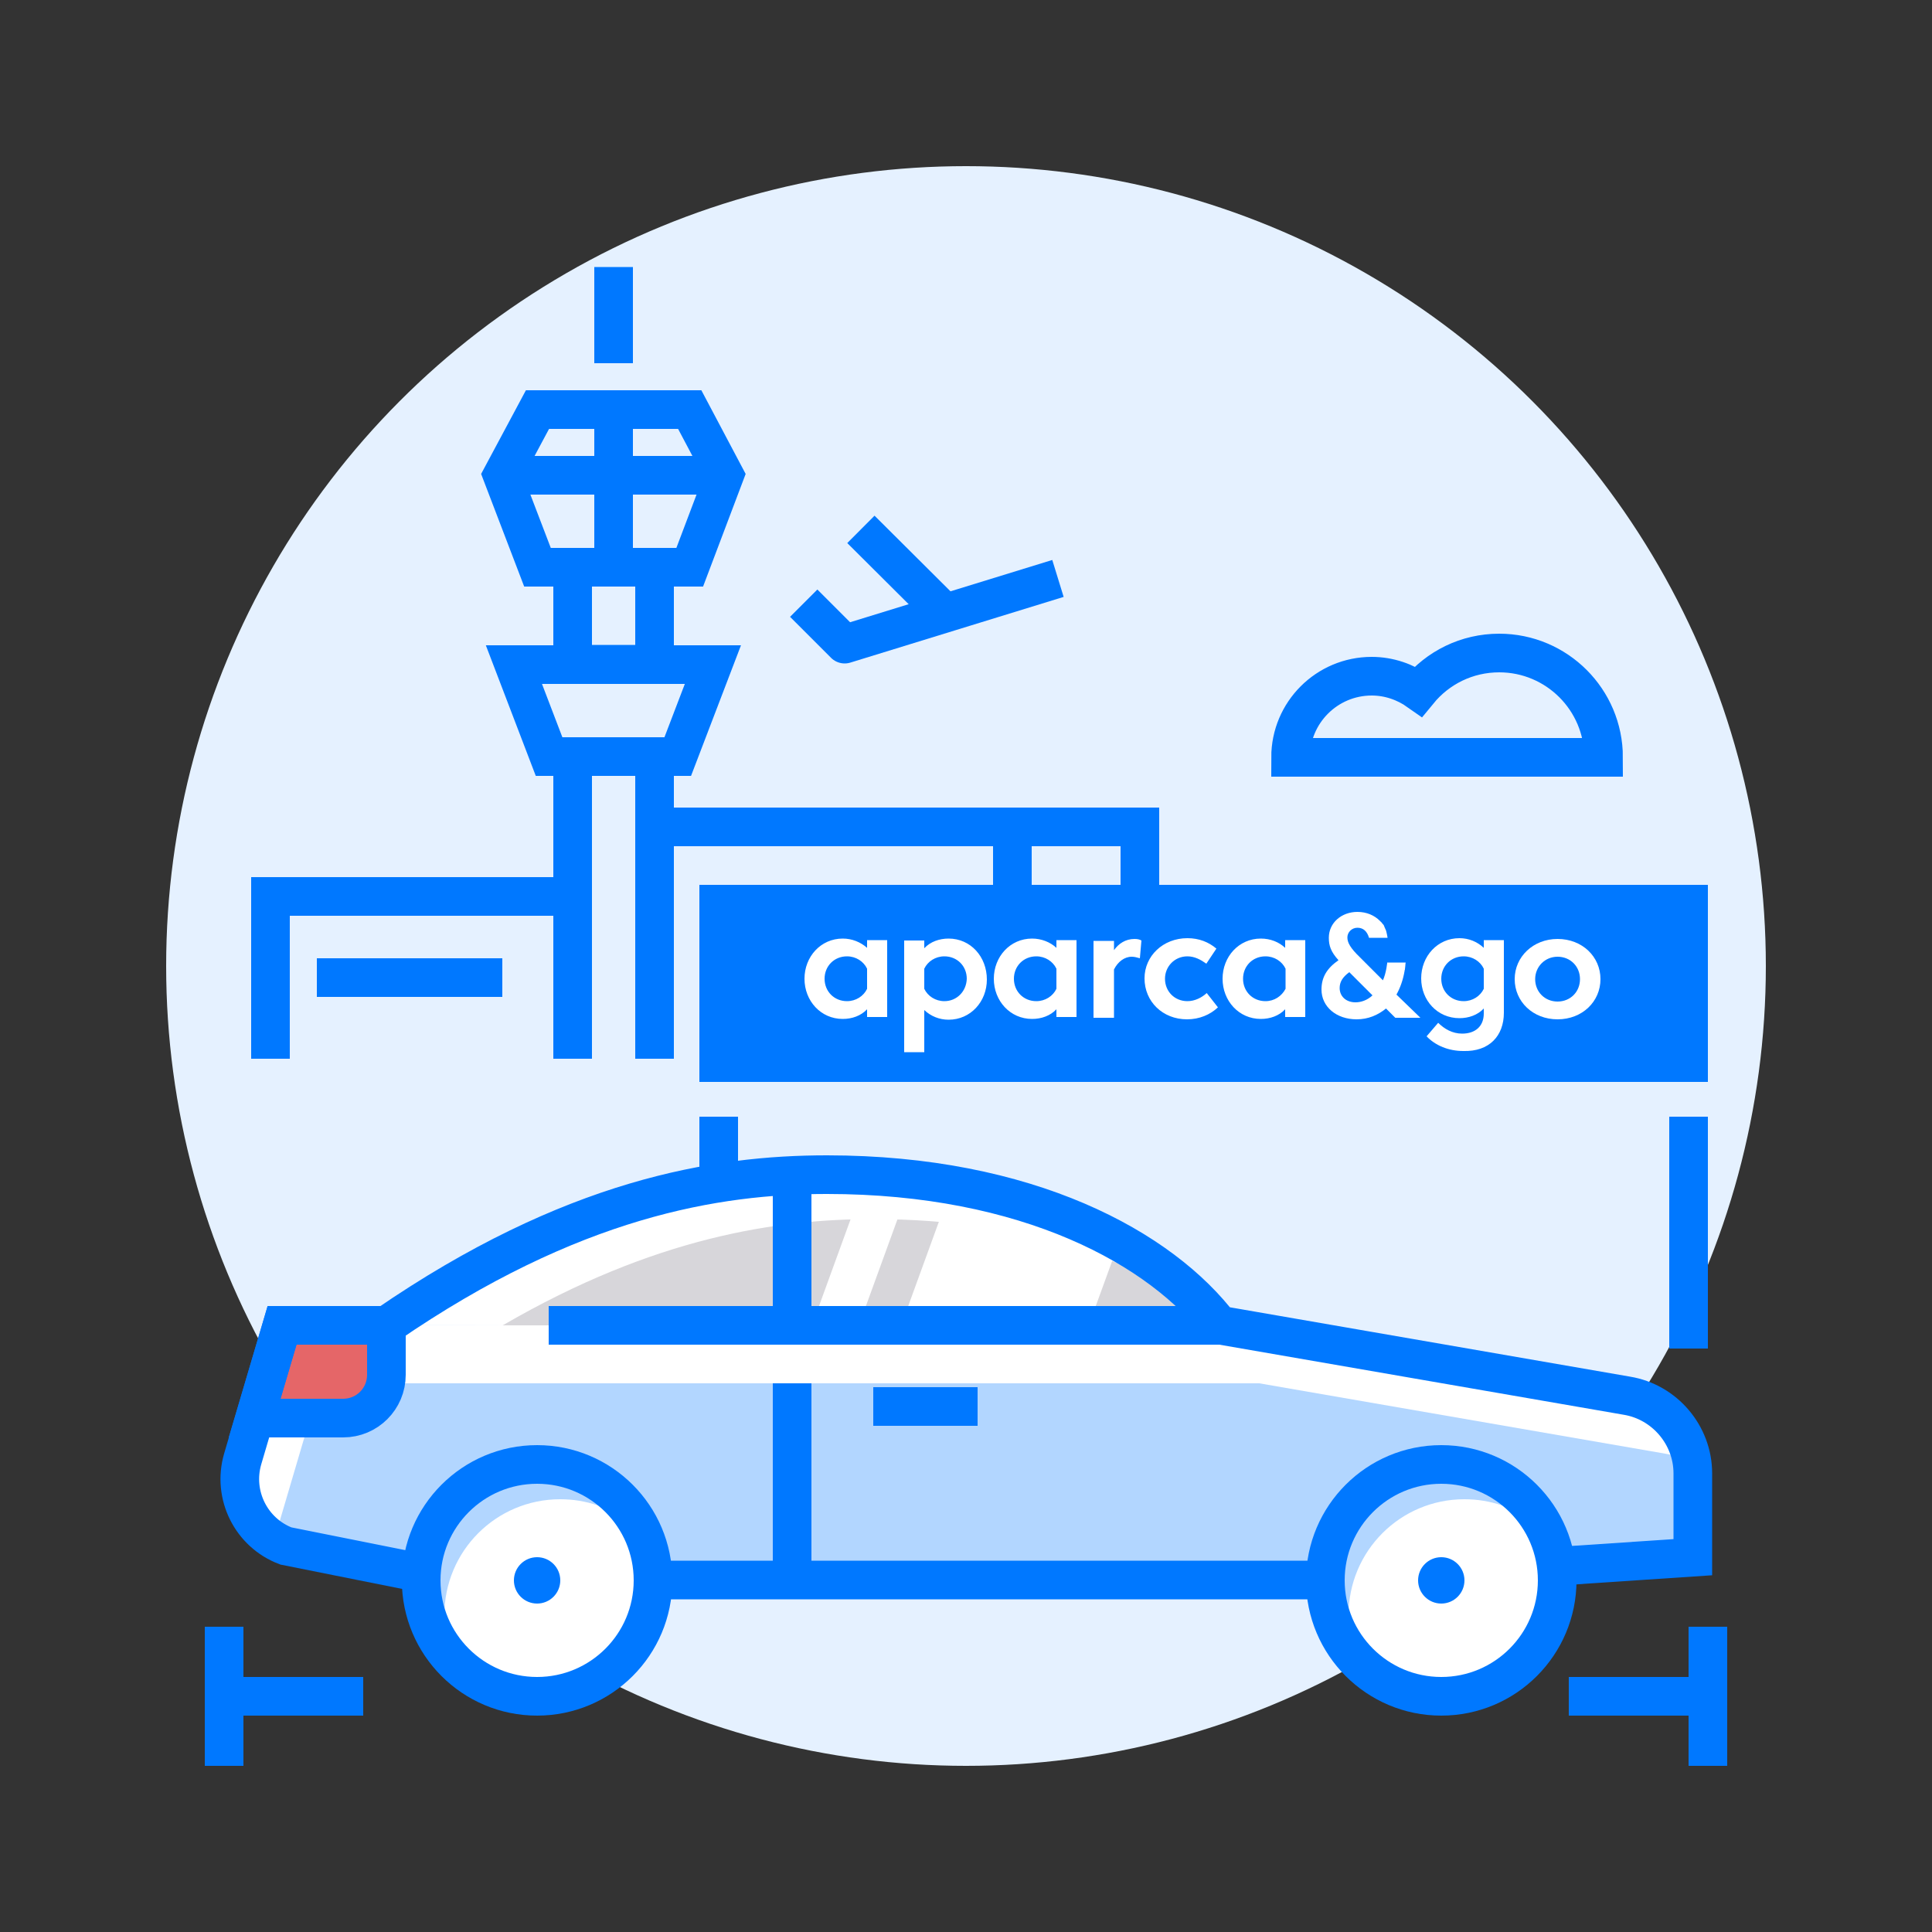
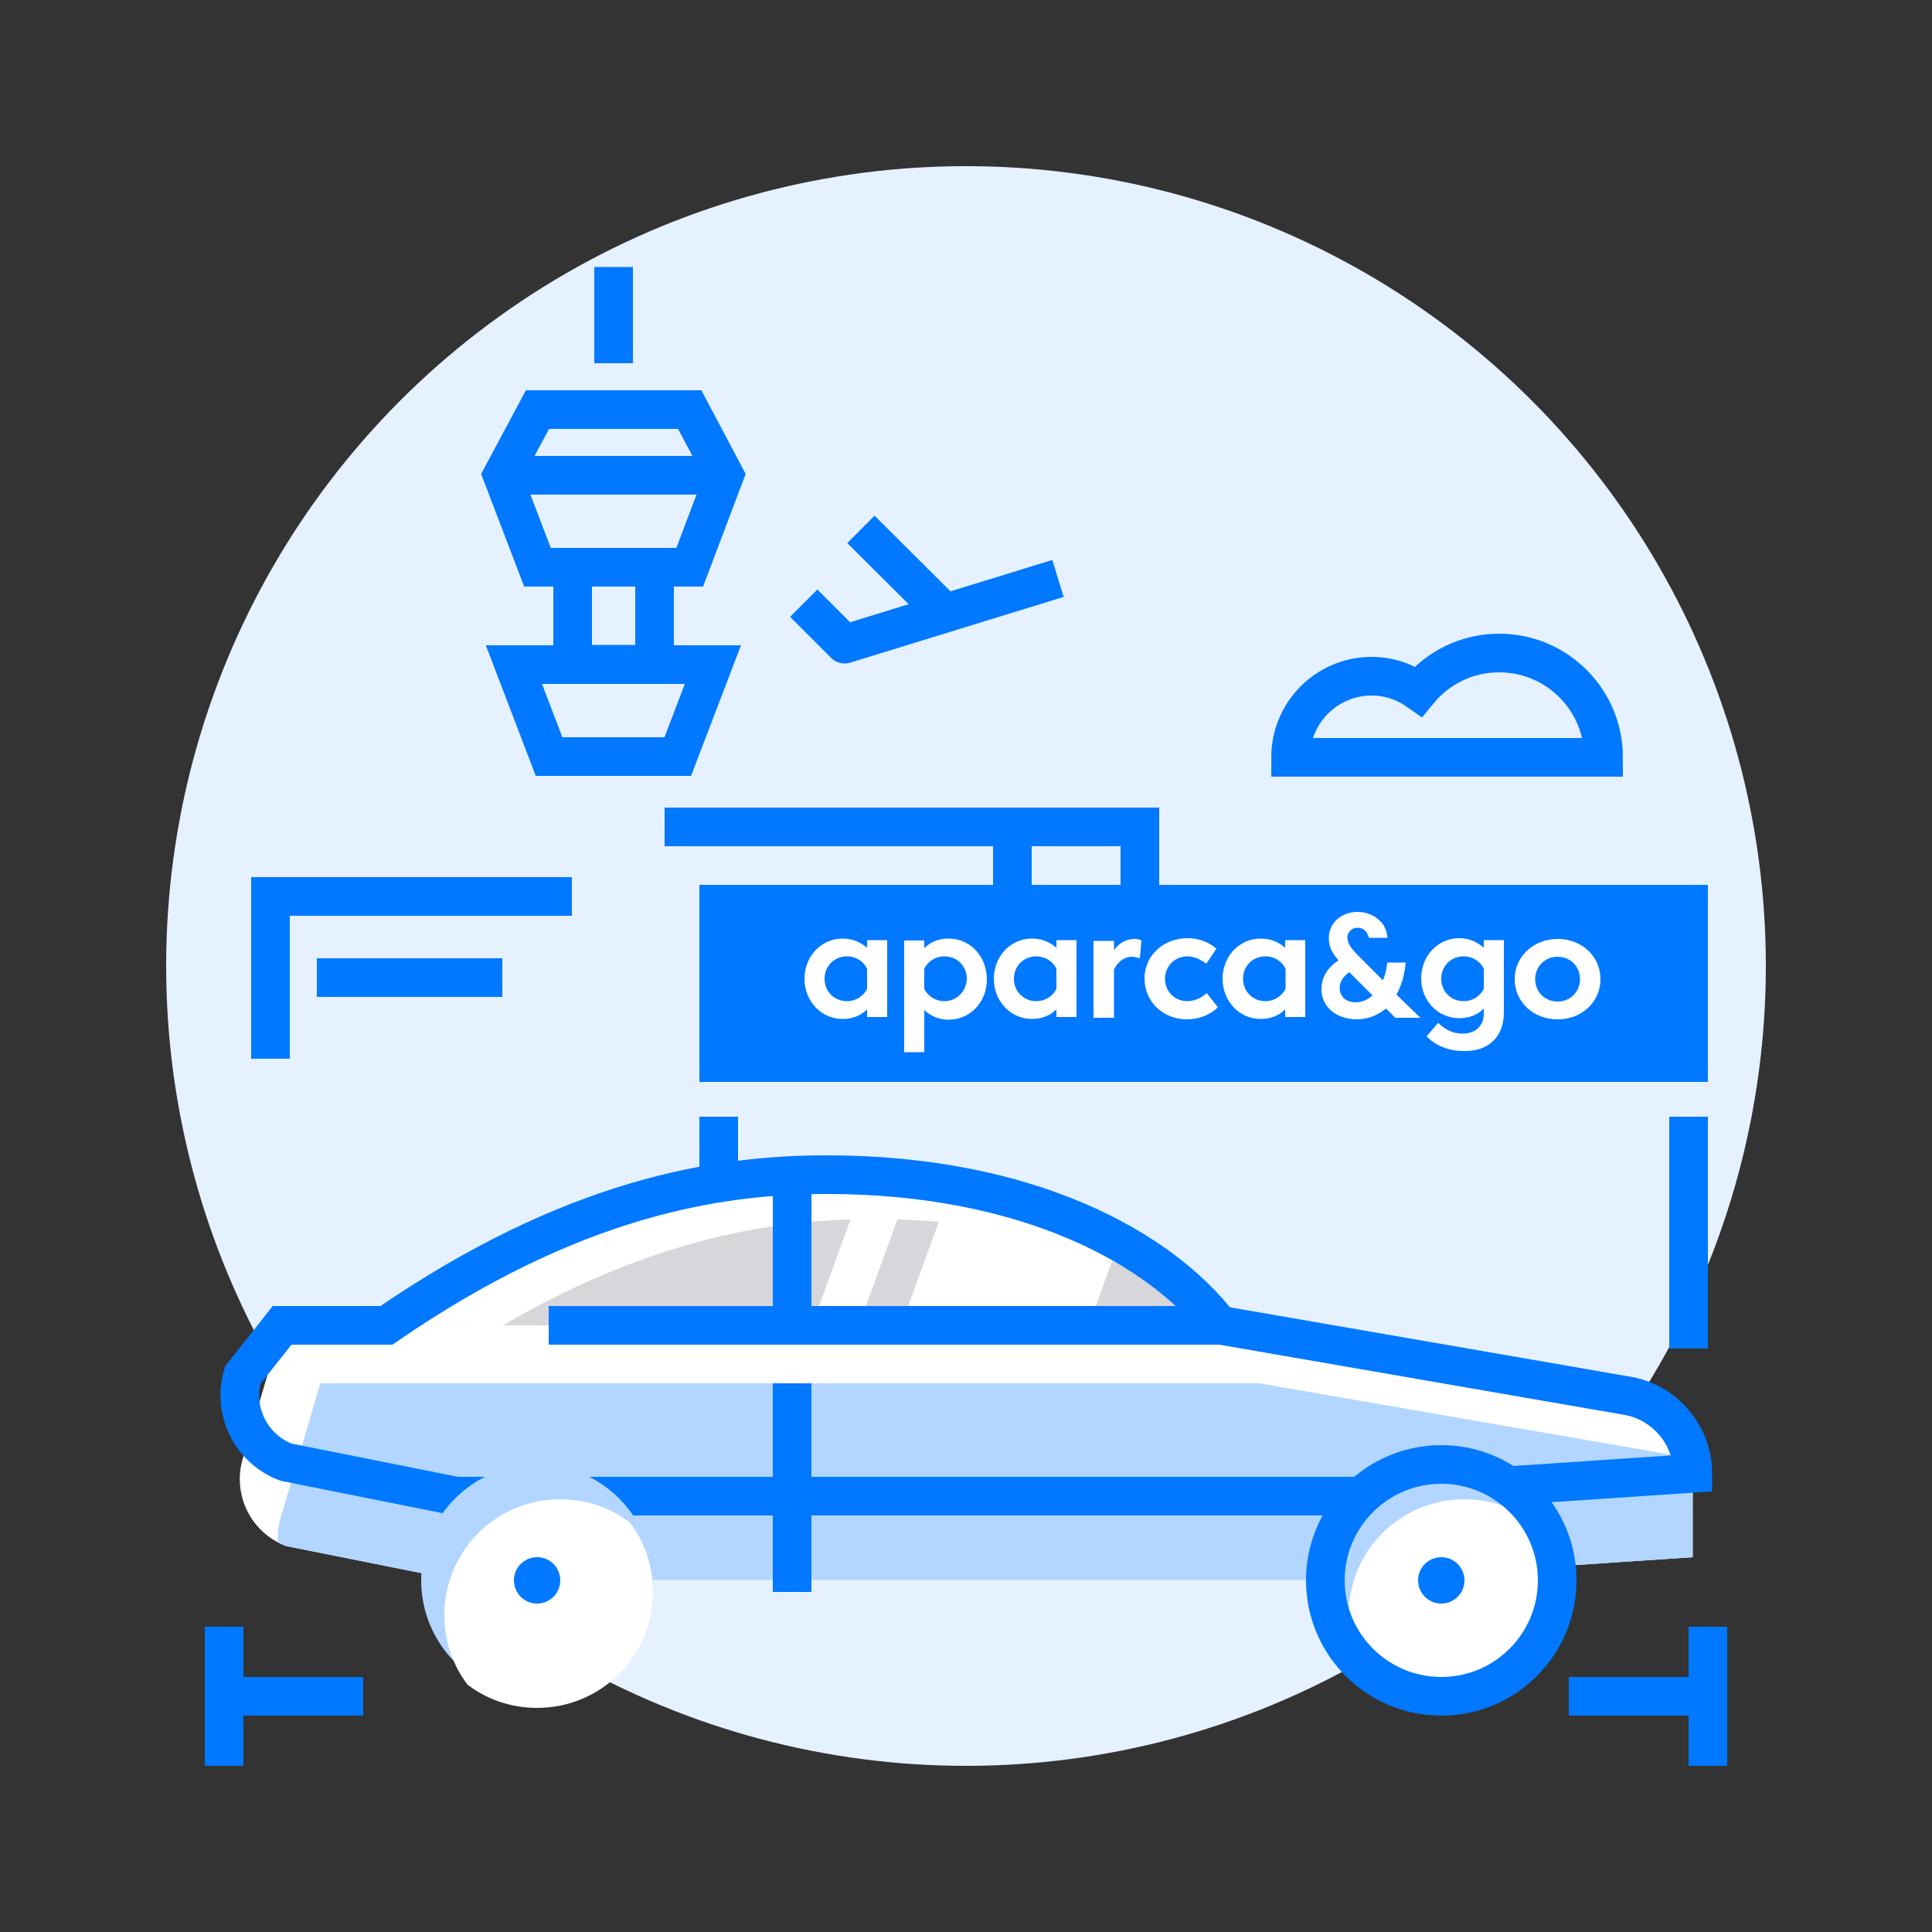
<svg xmlns="http://www.w3.org/2000/svg" xmlns:xlink="http://www.w3.org/1999/xlink" version="1.1" x="0px" y="0px" viewBox="0 0 500 500" style="enable-background:new 0 0 500 500;" xml:space="preserve">
  <rect x="0" y="0" width="500" height="500" fill="#333333" stroke="none" />
  <style type="text/css">
	.st0{fill:#E5F1FF;}
	.st1{fill:none;stroke:#0078FF;stroke-width:10;stroke-miterlimit:10;}
	.st2{fill:none;stroke:#0078FF;stroke-width:10;stroke-linejoin:round;stroke-miterlimit:10;}
	.st3{fill:#0078FF;}
	.st4{fill:#FFFFFF;}
	.st5{fill:#D7D6DA;}
	.st6{fill:#B2D6FF;}
	.st7{fill:#E56668;stroke:#0078FF;stroke-width:10;stroke-miterlimit:10;}
	.st8{clip-path:url(#SVGID_2_);}
	.st9{fill:none;}
</style>
  <g id="Circulo">
    <circle class="st0" cx="250" cy="250" r="207" />
  </g>
  <g id="Capa_6">
    <polyline class="st1" points="70,274 70,232 148,232  " />
    <line class="st2" x1="82" y1="253" x2="130" y2="253" />
-     <polyline class="st2" points="148.2,274 148.2,195.8 169.4,195.8 169.4,274  " />
    <rect x="148.2" y="146.8" class="st2" width="21.2" height="25.1" />
    <polygon class="st1" points="133,172 142.1,195.8 175.4,195.8 184.5,172  " />
    <polygon class="st1" points="178.5,106 139.1,106 130,123 139.1,146.8 178.5,146.8 187.5,123  " />
    <line class="st2" x1="158.8" y1="94" x2="158.8" y2="69.1" />
-     <line class="st2" x1="158.8" y1="145" x2="158.8" y2="104.1" />
    <line class="st2" x1="130" y1="123" x2="187.5" y2="123" />
    <polyline class="st1" points="172,214 295,214 295,274  " />
    <line class="st2" x1="262" y1="214" x2="262" y2="274" />
    <path class="st1" d="M358,274c0-8.2-6.6-14.8-14.8-14.8c-2.1,0-4.2,0.5-6,1.3c-3.6-7.3-11.2-12.4-19.9-12.4   c-12.3,0-22.2,10-22.2,22.2" />
    <g id="Capa_21">
      <path class="st1" d="M415,196c0-14.9-12.1-27-27-27c-8.4,0-15.9,3.8-20.9,9.9c-3.4-2.4-7.6-3.9-12.1-3.9c-11.6,0-21,9.4-21,21h9    h18H415z" />
    </g>
    <g>
      <line class="st2" x1="247" y1="235" x2="184" y2="235" />
      <line class="st2" x1="247" y1="235" x2="184" y2="235" />
      <line class="st2" x1="247" y1="259" x2="184" y2="259" />
    </g>
    <g>
      <polyline class="st2" points="208,156.1 218.6,166.7 273.8,149.7   " />
      <line class="st2" x1="246.2" y1="160.3" x2="222.8" y2="137" />
    </g>
  </g>
  <g id="Parking">
    <g>
      <g>
        <rect x="181" y="229" class="st3" width="261" height="51" />
        <g>
          <path class="st4" d="M326.3,242.9c-5.7,0-9.9,4.7-9.9,10.4c0,5.7,4.2,10.4,9.9,10.4c2.4,0,4.7-0.8,6.3-2.5v2h5.2v-19.9h-5.2v2      C331,243.8,328.8,242.9,326.3,242.9 M327.5,259.1c-3.3,0-5.8-2.5-5.8-5.8c0-3.3,2.5-5.8,5.8-5.8c2.3,0,4.3,1.3,5.2,3.2v5.2      C331.7,257.8,329.8,259.1,327.5,259.1 M307.2,263.8c3.2,0,6-1.2,8-3.1l-2.9-3.7c-1.3,1.2-3.1,2.1-5,2.1c-3.3,0-5.8-2.5-5.8-5.8      c0-3.2,2.5-5.8,5.8-5.8c1.9,0,3.5,0.9,4.9,1.9l2.6-3.9c-2-1.7-4.5-2.7-7.5-2.7c-6.3,0-11.1,4.6-11.1,10.4      C296.2,259.2,300.9,263.8,307.2,263.8 M292.9,247.6c0.7,0,1.4,0.2,2.1,0.4l0.4-4.6c-0.5-0.3-1.1-0.4-1.8-0.4      c-2.3,0-4.1,1.2-5.3,2.9v-2.4H283v19.9h5.3v-12.5C289.3,248.9,291,247.6,292.9,247.6 M267.1,242.9c-5.7,0-9.9,4.7-9.9,10.4      c0,5.7,4.2,10.4,9.9,10.4c2.4,0,4.7-0.8,6.3-2.5v2h5.2v-19.9h-5.2v2C271.8,243.8,269.5,242.9,267.1,242.9 M268.2,259.1      c-3.3,0-5.8-2.5-5.8-5.8c0-3.3,2.5-5.8,5.8-5.8c2.3,0,4.3,1.3,5.2,3.2v5.2C272.5,257.8,270.5,259.1,268.2,259.1 M245.5,242.9      c-2.4,0-4.7,0.8-6.3,2.5v-2h-5.2v28.9h5.2v-10.9c1.7,1.6,3.9,2.5,6.3,2.5c5.7,0,9.9-4.7,9.9-10.4      C255.4,247.6,251.2,242.9,245.5,242.9 M244.4,259.1c-2.3,0-4.3-1.3-5.2-3.2v-5.2c0.9-1.9,2.9-3.2,5.2-3.2c3.3,0,5.8,2.5,5.8,5.8      C250.1,256.6,247.6,259.1,244.4,259.1 M218.1,242.9c-5.7,0-9.9,4.7-9.9,10.4c0,5.7,4.2,10.4,9.9,10.4c2.4,0,4.7-0.8,6.3-2.5v2      h5.2v-19.9h-5.2v2C222.7,243.8,220.5,242.9,218.1,242.9 M219.2,259.1c-3.3,0-5.8-2.5-5.8-5.8c0-3.3,2.5-5.8,5.8-5.8      c2.3,0,4.3,1.3,5.2,3.2v5.2C223.5,257.8,221.5,259.1,219.2,259.1" />
          <path class="st4" d="M384,255.9c-0.9,1.9-2.9,3.2-5.2,3.2c-3.3,0-5.8-2.5-5.8-5.8c0-3.3,2.5-5.8,5.8-5.8c2.3,0,4.3,1.3,5.2,3.2      V255.9z M389.2,262.1v-18.8H384v2c-1.7-1.6-3.9-2.5-6.3-2.5c-5.7,0-9.9,4.7-9.9,10.4c0,5.7,4.2,10.3,9.9,10.3      c2.4,0,4.7-0.8,6.3-2.5v1.3c0,3.3-2.2,5.2-5.6,5.2c-2.5,0-4.6-1.2-6.2-2.8l-3,3.5c2.3,2.4,5.7,3.8,9.5,3.8      C385.4,272.2,389.2,268.1,389.2,262.1" />
          <path class="st4" d="M408.9,253.4c0,3.3-2.5,5.8-5.8,5.8c-3.3,0-5.8-2.5-5.8-5.8c0-3.2,2.5-5.8,5.8-5.8      C406.4,247.6,408.9,250.1,408.9,253.4 M414.2,253.4c0-5.8-4.7-10.4-11.1-10.4c-6.3,0-11.1,4.6-11.1,10.4      c0,5.8,4.7,10.4,11.1,10.4C409.5,263.8,414.2,259.2,414.2,253.4" />
          <path class="st4" d="M350.8,259.4c-2.5,0-4.1-1.6-4.1-3.7c0-1.5,0.7-2.8,2.5-4.1l6,6C353.8,258.9,352.2,259.4,350.8,259.4       M361.4,257.4c1-1.8,1.7-3.8,2.1-6.1c0-0.1,0-0.2,0.1-0.4c0,0,0-0.1,0-0.1c0-0.3,0.1-0.6,0.1-0.9c0,0,0-0.1,0-0.1      c0-0.4,0.1-0.7,0.1-0.7h-4.8l0,0.2c-0.1,0.4-0.1,0.9-0.2,1.3c-0.2,1.1-0.5,2.2-0.9,3.1l-5.9-5.9c-2.6-2.5-3.3-3.9-3.3-5.2      c0-1.3,1.1-2.5,2.6-2.5c1.5,0,2.5,0.9,3,2.6l0,0h4.8c0,0-0.1-0.8-0.4-1.9c-0.2-0.4-0.4-0.9-0.6-1.4c0,0-0.1-0.1-0.1-0.1      c0,0,0-0.1-0.1-0.1c-0.1-0.1-0.2-0.3-0.3-0.4c0,0,0,0,0,0c-0.1-0.1-0.2-0.2-0.3-0.3c-0.1-0.1-0.1-0.1-0.2-0.2c0,0,0,0,0,0      c-1.4-1.4-3.4-2.3-5.8-2.3c-4.1,0-7.4,2.8-7.4,6.7c0,2,0.5,3.6,2.5,5.8c-3,2.1-4.4,4.4-4.4,7.6c0,4.4,3.8,7.7,9.1,7.7      c3,0,5.5-1.1,7.6-2.8l2.4,2.4h6.5L361.4,257.4z" />
        </g>
      </g>
      <rect x="432" y="289" class="st3" width="10" height="60" />
      <rect x="181" y="289" class="st3" width="10" height="60" />
    </g>
  </g>
  <g id="Coche">
    <path class="st4" d="M316,343.4c-15.4-20.5-50.1-39.5-102-39.5c-28.6,0-66,6-114,39L316,343.4z" />
    <path class="st5" d="M130.1,343l185.9,0.4c-0.6-0.7-1.1-1.5-1.7-2.2c-18.6-14.5-48.4-25.7-88.3-25.7   C201.1,315.5,169.5,320.1,130.1,343z" />
    <path class="st4" d="M316,343l105,18.2c9.8,1.6,17.1,10.2,17.1,20.1V403l-88.1,5.9h-13H118l-44-8.8c-9-3.4-13.9-13.2-11.2-22.5   L73,343l27,0l42,0" />
    <path class="st6" d="M337,408.9h13L438,403v-21.7c0-0.9-0.1-1.8-0.2-2.6c-2.1-1.2-4.4-2.1-6.9-2.5l-105-18.2h-174l-42,0l-27,0   l-10.2,34.6c-0.7,2.2-0.9,4.5-0.7,6.6c0.6,0.3,1.2,0.6,1.9,0.9l44,8.8H337z" />
    <line class="st2" x1="205" y1="358" x2="205" y2="412" />
    <line class="st2" x1="205" y1="301" x2="205" y2="343" />
-     <line class="st1" x1="226" y1="364" x2="253" y2="364" />
-     <path class="st7" d="M100,355.8V343H73l-7.1,24h22.9C95,367,100,362,100,355.8z" />
    <g>
      <defs>
        <path id="SVGID_1_" d="M316,343.4c-15.4-20.5-50.1-39.5-102-39.5c-28.6,0-66,6-114,39L316,343.4z" />
      </defs>
      <clipPath id="SVGID_2_">
        <use xlink:href="#SVGID_1_" style="overflow:visible;" />
      </clipPath>
      <g class="st8">
        <rect x="241.4" y="238.8" transform="matrix(0.94 0.342 -0.342 0.94 126.823 -70.793)" class="st4" width="45.6" height="170.9" />
        <rect x="221.9" y="226.8" transform="matrix(-0.94 -0.342 0.342 -0.94 334.617 683.424)" class="st4" width="11.4" height="170.9" />
      </g>
    </g>
    <path class="st9" d="M316,343.4c-15.4-20.5-50.1-39.5-102-39.5c-28.6,0-66,6-114,39L316,343.4z" />
-     <path class="st1" d="M142,343h174l105,18.2c9.8,1.6,17.1,10.2,17.1,20.1V403l-88.1,5.9H118l-44-8.8c-9-3.4-13.9-13.2-11.2-22.5   L73,343l27,0c48-33,85.4-39,114-39c51.9,0,86.6,19,102,39.5" />
+     <path class="st1" d="M142,343h174l105,18.2c9.8,1.6,17.1,10.2,17.1,20.1l-88.1,5.9H118l-44-8.8c-9-3.4-13.9-13.2-11.2-22.5   L73,343l27,0c48-33,85.4-39,114-39c51.9,0,86.6,19,102,39.5" />
    <g>
      <circle class="st6" cx="139" cy="409" r="30" />
      <path class="st4" d="M145,388c-16.6,0-30,13.4-30,30c0,6.8,2.2,13,6,18c5,3.8,11.2,6,18,6c16.6,0,30-13.4,30-30c0-6.8-2.2-13-6-18    C158,390.2,151.7,388,145,388z" />
-       <circle class="st2" cx="139" cy="409" r="30" />
      <circle class="st3" cx="139" cy="409" r="6" />
    </g>
    <circle class="st6" cx="373" cy="409" r="30" />
    <path class="st4" d="M379,388c-16.6,0-30,13.4-30,30c0,6.8,2.2,13,6,18c5,3.8,11.2,6,18,6c16.6,0,30-13.4,30-30c0-6.8-2.2-13-6-18   C392,390.2,385.7,388,379,388z" />
    <circle class="st2" cx="373" cy="409" r="30" />
    <circle class="st3" cx="373" cy="409" r="6" />
  </g>
  <g id="Lineas">
    <g>
      <polyline class="st2" points="58,421 58,439 94,439   " />
      <line class="st2" x1="58" y1="457" x2="58" y2="439" />
      <g>
        <polyline class="st2" points="442,421 442,439 406,439    " />
        <line class="st2" x1="442" y1="457" x2="442" y2="439" />
      </g>
    </g>
  </g>
</svg>